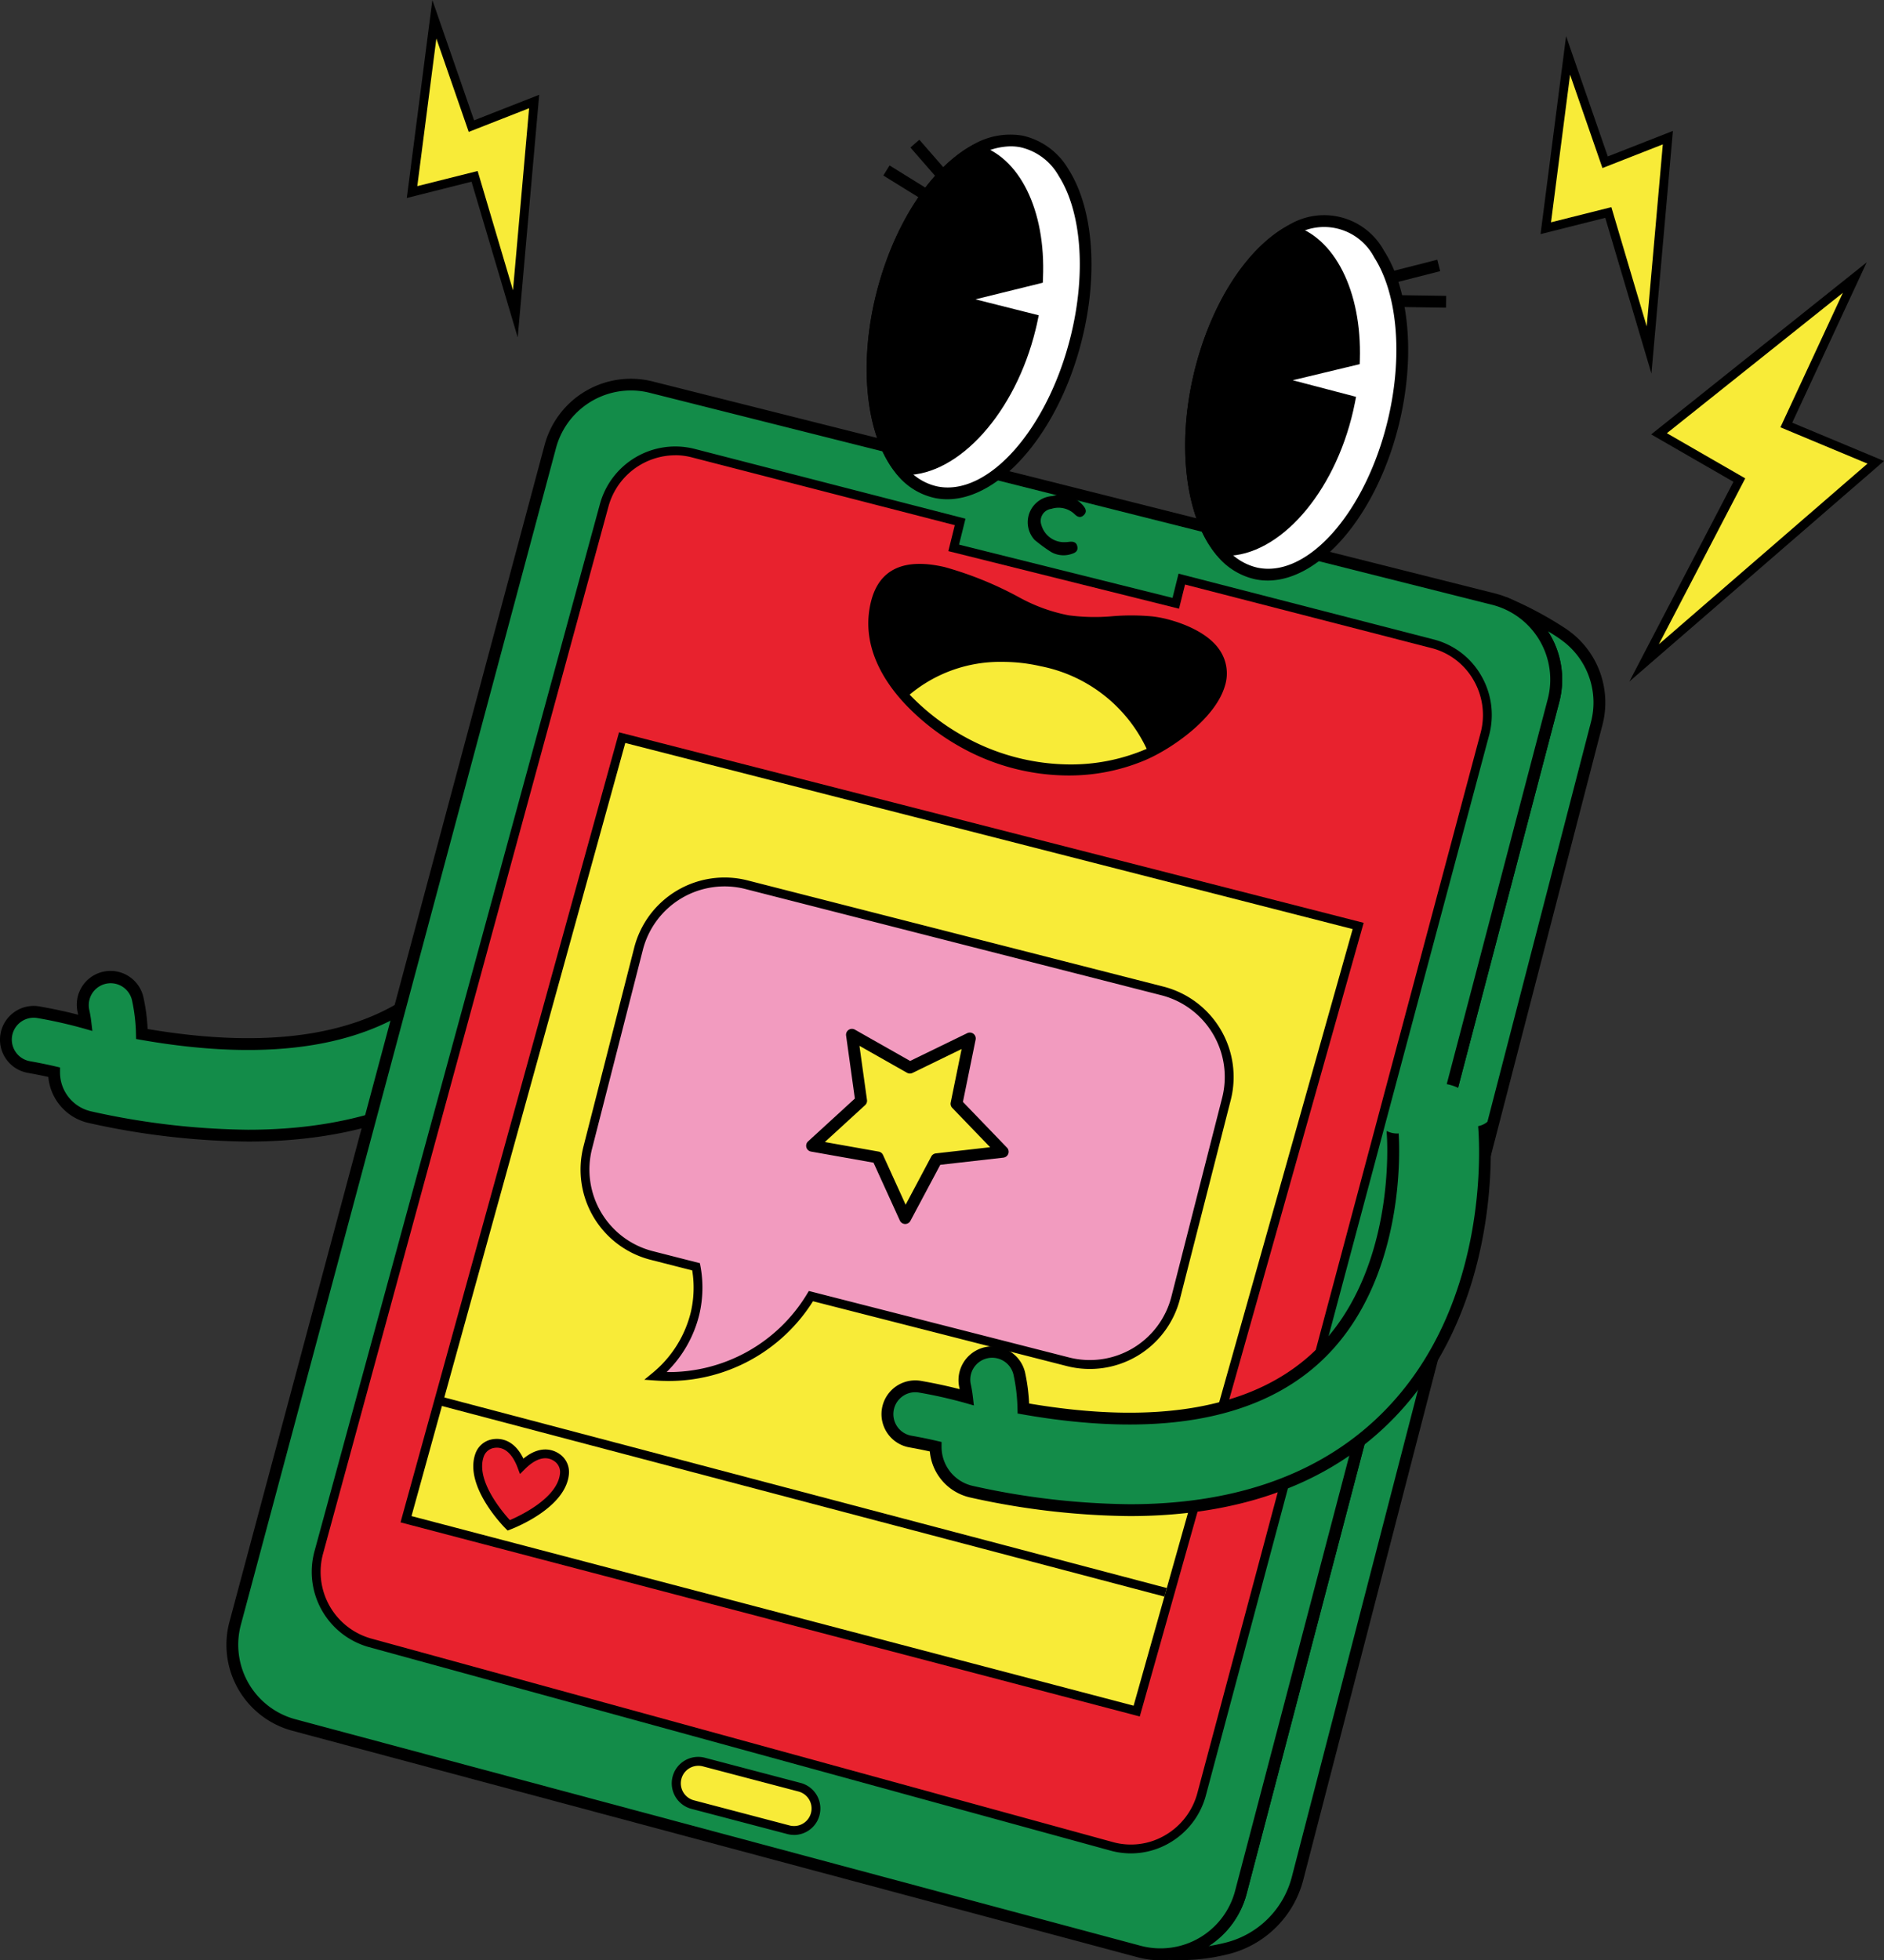
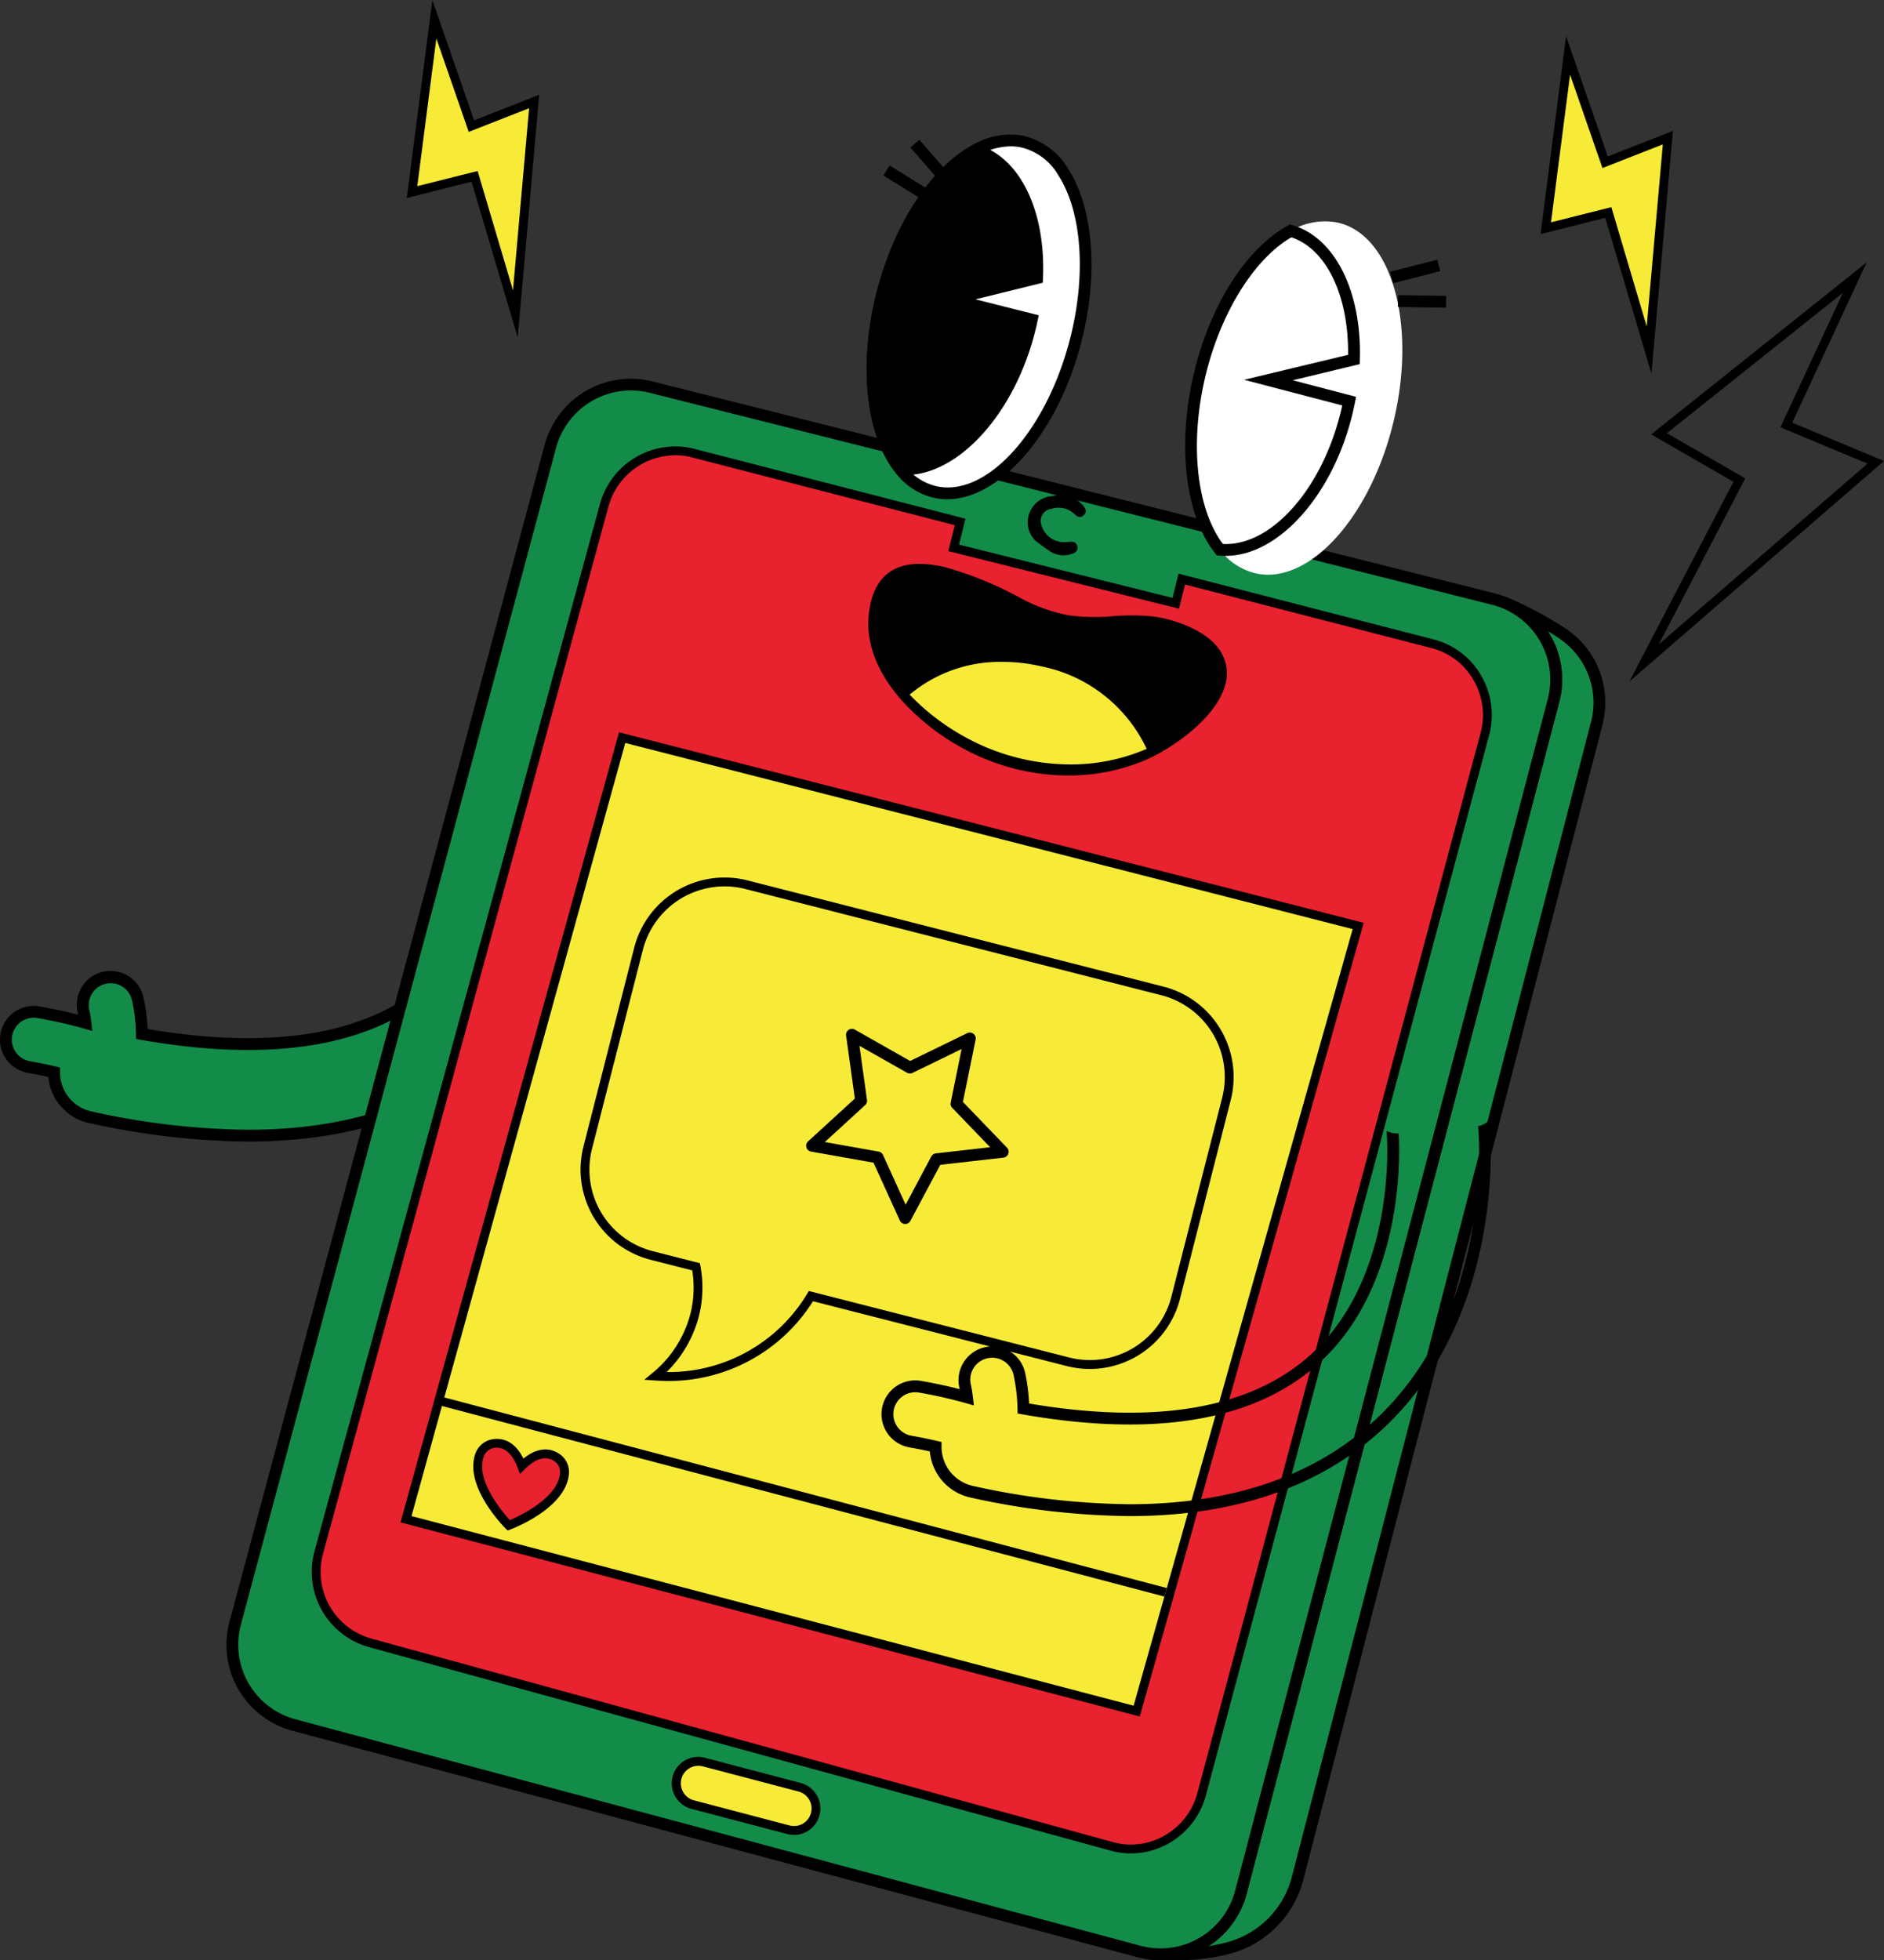
<svg xmlns="http://www.w3.org/2000/svg" width="161.62" height="168.108" viewBox="0 0 161.62 168.108">
  <rect x="0" y="0" width="161.62" height="168.108" fill="#333333" stroke="none" />
  <g id="Grupo_78532" data-name="Grupo 78532" transform="translate(-87.13 -70.554)">
    <g id="Grupo_78394" data-name="Grupo 78394" transform="translate(87.13 130.843)">
      <path id="Trazado_9481" data-name="Trazado 9481" d="M110.492,417.766a64.852,64.852,0,0,1-13.542-1.58,3.912,3.912,0,0,1-3.1-3.864c-.671-.157-1.395-.3-2.161-.441a2.385,2.385,0,1,1,.834-4.7,40.055,40.055,0,0,1,4.017.906c-.04-.343-.1-.679-.168-1.007a2.385,2.385,0,1,1,4.661-1.02,15.481,15.481,0,0,1,.35,2.985c11.185,1.963,19.549.576,24.863-4.13,7.821-6.927,6.828-19.324,6.817-19.448a3.929,3.929,0,0,1,7.823-.742h0c.064.665,1.442,16.4-9.385,26.032C126.279,415.408,119.21,417.766,110.492,417.766Z" transform="translate(-89.213 -380.664)" fill="#138c49" />
      <path id="Trazado_9482" data-name="Trazado 9482" d="M108.409,416.189A65.36,65.36,0,0,1,94.76,414.6a4.448,4.448,0,0,1-3.484-3.952c-.551-.123-1.141-.24-1.758-.35a2.892,2.892,0,0,1-1.151-5.22,2.863,2.863,0,0,1,2.163-.476c1.2.213,2.307.451,3.307.71q-.02-.1-.043-.205a2.893,2.893,0,1,1,5.652-1.235,15.854,15.854,0,0,1,.347,2.664c10.823,1.832,18.907.46,24.034-4.08,7.607-6.737,6.659-18.9,6.649-19.024a4.436,4.436,0,0,1,8.833-.835c.065.676,1.463,16.656-9.552,26.46C124.436,413.788,117.253,416.189,108.409,416.189Zm-18.391-10.62a1.88,1.88,0,0,0-1.845,1.55,1.882,1.882,0,0,0,1.522,2.178c.778.138,1.514.288,2.188.446l.395.093,0,.406a3.426,3.426,0,0,0,2.7,3.364,64.354,64.354,0,0,0,13.435,1.569c8.589,0,15.544-2.314,20.673-6.877,10.635-9.466,9.28-24.951,9.217-25.605a3.422,3.422,0,1,0-6.814.645c.012.131,1.025,12.781-6.986,19.877-5.433,4.811-13.94,6.242-25.287,4.25l-.411-.072-.009-.417a14.984,14.984,0,0,0-.338-2.887,1.878,1.878,0,0,0-3.67.8c.076.348.135.7.176,1.058l.089.756-.732-.21a39.789,39.789,0,0,0-3.966-.894A1.913,1.913,0,0,0,90.018,405.569Z" transform="translate(-87.13 -378.58)" />
    </g>
    <g id="Grupo_78431" data-name="Grupo 78431" transform="translate(106.552 82.088)">
      <g id="Grupo_78405" data-name="Grupo 78405" transform="translate(0 20.938)">
        <g id="Grupo_78400" data-name="Grupo 78400">
          <g id="Grupo_78395" data-name="Grupo 78395" transform="translate(80.811 18.818)">
            <path id="Trazado_9483" data-name="Trazado 9483" d="M636.173,345.342,610.528,444.32a8.34,8.34,0,0,1-5.983,6q-.577.147-1.2.261a16.709,16.709,0,0,1-3.847.231,7.126,7.126,0,0,0,6.167-5.282L632.48,343.343a7.128,7.128,0,0,0-4.029-8.332,30.229,30.229,0,0,1,4.88,2.625c.15.107.292.215.431.324A7.114,7.114,0,0,1,636.173,345.342Z" transform="translate(-599.445 -334.54)" fill="#138c49" />
            <path id="Trazado_9484" data-name="Trazado 9484" d="M600.209,449.412q-.475,0-.951-.026l-.024-1.011a6.654,6.654,0,0,0,5.728-4.907L631.779,341.28a6.583,6.583,0,0,0-3.741-7.739l.393-.935a30.9,30.9,0,0,1,4.986,2.684c.154.109.3.223.447.336a7.611,7.611,0,0,1,2.59,7.909l-25.646,98.978a8.842,8.842,0,0,1-6.348,6.365c-.4.1-.812.191-1.236.269A17.1,17.1,0,0,1,600.209,449.412ZM631.8,335.454a7.61,7.61,0,0,1,.961,6.083L605.943,443.726a7.666,7.666,0,0,1-3.266,4.483q.184-.028.366-.061c.4-.073.793-.158,1.166-.254a7.829,7.829,0,0,0,5.617-5.636l25.646-98.979a6.6,6.6,0,0,0-2.234-6.856c-.132-.1-.267-.207-.411-.309C632.55,335.916,632.2,335.689,631.8,335.454Z" transform="translate(-599.234 -332.606)" />
          </g>
          <g id="Grupo_78396" data-name="Grupo 78396" transform="translate(109.413 18.73)">
            <path id="Trazado_9485" data-name="Trazado 9485" d="M746.56,334.666c-.069-.031-.142-.056-.212-.084C746.414,334.606,746.485,334.634,746.56,334.666Z" transform="translate(-746.157 -334.107)" fill="#138c49" />
            <path id="Trazado_9486" data-name="Trazado 9486" d="M745.578,333.18l-.074-.031-.034-.013-.084-.033h0l-.015-.006.368-.945.142.054c.033.013.067.026.1.041Z" transform="translate(-745.37 -332.153)" />
          </g>
          <g id="Grupo_78397" data-name="Grupo 78397">
            <path id="Trazado_9487" data-name="Trazado 9487" d="M266.746,373.416l-72.5-19.422a7.124,7.124,0,0,1-5.038-8.725L216.247,244.32a7.124,7.124,0,0,1,8.619-5.065l72.278,18.181a7.124,7.124,0,0,1,5.153,8.717L275.48,368.343A7.124,7.124,0,0,1,266.746,373.416Z" transform="translate(-188.452 -238.533)" fill="#138c49" />
            <path id="Trazado_9488" data-name="Trazado 9488" d="M266.511,372.1a7.672,7.672,0,0,1-1.988-.264l-72.5-19.421a7.631,7.631,0,0,1-5.4-9.346l27.042-100.95a7.663,7.663,0,0,1,9.233-5.426l72.277,18.182a7.631,7.631,0,0,1,5.519,9.338L273.879,366.4a7.641,7.641,0,0,1-7.368,5.7ZM221.053,237.474a6.654,6.654,0,0,0-6.408,4.9L187.6,343.328a6.618,6.618,0,0,0,4.68,8.1l72.5,19.422a6.617,6.617,0,0,0,8.113-4.712l26.817-102.189a6.618,6.618,0,0,0-4.786-8.1l-72.277-18.182A6.543,6.543,0,0,0,221.053,237.474Z" transform="translate(-186.36 -236.46)" />
          </g>
          <g id="Grupo_78398" data-name="Grupo 78398" transform="translate(7.324 5.806)">
            <path id="Trazado_9489" data-name="Trazado 9489" d="M321.49,284.6l-21.518-5.547-.516,2.075L280.4,276.377l.552-2.224-22.92-5.908a6.293,6.293,0,0,0-7.616,4.486l-24.474,89.763a6.316,6.316,0,0,0,4.372,7.776l63.643,17.46a6.292,6.292,0,0,0,7.717-4.493l24.284-90.867A6.313,6.313,0,0,0,321.49,284.6Z" transform="translate(-225.339 -267.672)" fill="#e8222e" />
            <path id="Trazado_9490" data-name="Trazado 9490" d="M294.05,386.789a6.611,6.611,0,0,1-1.747-.237l-63.643-17.46a6.7,6.7,0,0,1-4.639-8.243l24.474-89.763a6.706,6.706,0,0,1,8.078-4.755l23.285,6-.552,2.222,18.314,4.568.516-2.078,21.89,5.642a6.57,6.57,0,0,1,4.057,3.074,6.718,6.718,0,0,1,.689,5.162L300.488,381.79a6.7,6.7,0,0,1-3.155,4.116A6.587,6.587,0,0,1,294.05,386.789Zm-39.1-119.9a5.97,5.97,0,0,0-5.72,4.4l-24.474,89.763a5.942,5.942,0,0,0,4.106,7.309l63.644,17.46a5.8,5.8,0,0,0,4.45-.572,5.946,5.946,0,0,0,2.8-3.652l24.284-90.868a5.965,5.965,0,0,0-.611-4.582,5.811,5.811,0,0,0-3.59-2.721l-21.146-5.451-.515,2.072-19.79-4.937.553-2.226-22.555-5.814A5.743,5.743,0,0,0,254.948,266.885Z" transform="translate(-223.78 -266.125)" />
          </g>
          <g id="Grupo_78399" data-name="Grupo 78399" transform="translate(38.221 118.196)">
-             <path id="Trazado_9491" data-name="Trazado 9491" d="M393.2,848.151l-8.205-2.158a1.891,1.891,0,0,1-1.344-2.3h0a1.891,1.891,0,0,1,2.3-1.344l8.206,2.157a1.891,1.891,0,0,1,1.344,2.3h0A1.891,1.891,0,0,1,393.2,848.151Z" transform="translate(-383.205 -841.904)" fill="#f8eb38" />
+             <path id="Trazado_9491" data-name="Trazado 9491" d="M393.2,848.151l-8.205-2.158a1.891,1.891,0,0,1-1.344-2.3a1.891,1.891,0,0,1,2.3-1.344l8.206,2.157a1.891,1.891,0,0,1,1.344,2.3h0A1.891,1.891,0,0,1,393.2,848.151Z" transform="translate(-383.205 -841.904)" fill="#f8eb38" />
            <path id="Trazado_9492" data-name="Trazado 9492" d="M392.111,847.03a2.269,2.269,0,0,1-.575-.075L383.33,844.8a2.266,2.266,0,1,1,1.152-4.383l8.205,2.158a2.267,2.267,0,0,1-.577,4.458Zm-.382-.811a1.505,1.505,0,0,0,.766-2.911l-8.206-2.157a1.505,1.505,0,1,0-.766,2.911Z" transform="translate(-381.639 -840.34)" />
          </g>
        </g>
        <g id="Grupo_78404" data-name="Grupo 78404" transform="translate(14.94 30.325)">
          <g id="Grupo_78401" data-name="Grupo 78401">
            <path id="Trazado_9493" data-name="Trazado 9493" d="M283.631,393.753l63.14,16.149-19,67.33-62.68-16.453Z" transform="translate(-264.622 -393.292)" fill="#f8eb38" />
            <path id="Trazado_9494" data-name="Trazado 9494" d="M326.106,475.8l-.361-.095-63.053-16.551.1-.371L281.434,391.4l.361.093,63.518,16.246Zm-62.475-17.185,61.946,16.26,18.792-66.6-62.4-15.96Z" transform="translate(-262.692 -391.396)" />
          </g>
          <g id="Grupo_78402" data-name="Grupo 78402" transform="translate(3.118 56.929)">
            <rect id="Rectángulo_6034" data-name="Rectángulo 6034" width="0.761" height="64.543" transform="matrix(0.255, -0.967, 0.967, 0.255, 0, 0.736)" />
          </g>
          <g id="Grupo_78403" data-name="Grupo 78403" transform="translate(6.238 60.6)">
            <path id="Trazado_9495" data-name="Trazado 9495" d="M296.661,703.985a1.509,1.509,0,0,1,1.1-.994c.707-.155,1.822.018,2.532,1.907,1.432-1.422,2.5-1.119,3.078-.684a1.509,1.509,0,0,1,.584,1.361c-.266,2.711-4.763,4.4-4.781,4.409S295.773,706.563,296.661,703.985Z" transform="translate(-296.131 -702.569)" fill="#e8222e" />
            <path id="Trazado_9496" data-name="Trazado 9496" d="M297.511,708.872l-.175-.174c-.146-.146-3.562-3.6-2.6-6.393h0a1.879,1.879,0,0,1,1.376-1.242c.556-.12,1.866-.177,2.753,1.64,1.557-1.278,2.717-.687,3.167-.348a1.879,1.879,0,0,1,.734,1.7c-.278,2.844-4.538,4.543-5.023,4.728Zm-2.057-6.319h0c-.692,2.008,1.59,4.7,2.249,5.425.9-.387,4.1-1.9,4.3-4a1.123,1.123,0,0,0-.434-1.019c-.718-.54-1.61-.316-2.581.649l-.417.415-.207-.551c-.477-1.269-1.222-1.864-2.094-1.67A1.125,1.125,0,0,0,295.454,702.553Z" transform="translate(-294.564 -701.013)" />
          </g>
        </g>
      </g>
      <g id="Grupo_78412" data-name="Grupo 78412" transform="translate(55.067 30.94)">
        <g id="Grupo_78410" data-name="Grupo 78410" transform="translate(0 5.881)">
          <g id="Grupo_78406" data-name="Grupo 78406">
            <path id="Trazado_9497" data-name="Trazado 9497" d="M492.494,335.218c-.015.009-.029.013-.045.022a17.841,17.841,0,0,1-15.4-.961,19.646,19.646,0,0,1-4.883-3.709c-2.263-2.385-3.751-5.413-2.91-8.684.788-3.028,3.316-3.333,6.01-2.706a30.145,30.145,0,0,1,6.433,2.633,14.727,14.727,0,0,0,4.2,1.5c2.4.411,4.8-.194,7.192.1a9.56,9.56,0,0,1,1.544.313,7.268,7.268,0,0,1,4.068,2.486C501.068,329.867,495.277,334.01,492.494,335.218Z" transform="translate(-468.759 -318.656)" />
            <path id="Trazado_9498" data-name="Trazado 9498" d="M484.864,335.759a19,19,0,0,1-8.989-2.3,20,20,0,0,1-4.948-3.759c-1.889-1.991-3.939-5.156-2.971-8.921.71-2.728,2.833-3.7,6.313-2.89a30.406,30.406,0,0,1,6.492,2.655,14.522,14.522,0,0,0,4.129,1.478,16.956,16.956,0,0,0,3.773.078,19.421,19.421,0,0,1,3.409.017,9.757,9.757,0,0,1,1.584.321c.922.257,3.185,1.025,4.209,2.59a3.563,3.563,0,0,1,.42,3.093c-.85,2.812-4.57,5.34-6.726,6.279l-.036.017A16.773,16.773,0,0,1,484.864,335.759ZM472.1,318.116a3.4,3.4,0,0,0-3.657,2.788c-.91,3.54,1.047,6.546,2.849,8.445a19.479,19.479,0,0,0,4.82,3.66,17.6,17.6,0,0,0,15.183.952l.044-.022c2.223-.964,5.7-3.453,6.457-5.967a3.078,3.078,0,0,0-.359-2.67,6.9,6.9,0,0,0-3.923-2.379,9.327,9.327,0,0,0-1.506-.306,19.11,19.11,0,0,0-3.321-.014,17.457,17.457,0,0,1-3.884-.084,15.2,15.2,0,0,1-4.275-1.526,29.961,29.961,0,0,0-6.377-2.612A9.1,9.1,0,0,0,472.1,318.116Z" transform="translate(-467.708 -317.61)" />
          </g>
          <g id="Grupo_78409" data-name="Grupo 78409" transform="translate(3.038 7.9)">
            <g id="Grupo_78407" data-name="Grupo 78407" transform="translate(0.254 0.254)">
              <path id="Trazado_9499" data-name="Trazado 9499" d="M498.547,368.568a19.044,19.044,0,0,1-9.006-2.31,20,20,0,0,1-4.948-3.759.254.254,0,0,1,.017-.364,12.246,12.246,0,0,1,8.154-2.869,14.879,14.879,0,0,1,3.308.377,13.1,13.1,0,0,1,9.272,7.232.253.253,0,0,1-.1.316l-.05.025A16.593,16.593,0,0,1,498.547,368.568Z" transform="translate(-484.524 -359.266)" fill="#f8eb38" />
            </g>
            <g id="Grupo_78408" data-name="Grupo 78408">
              <path id="Trazado_9500" data-name="Trazado 9500" d="M491.721,358.477a14.6,14.6,0,0,1,3.251.371,12.758,12.758,0,0,1,9.095,7.084c-.016.009-.029.013-.045.022a16.405,16.405,0,0,1-6.518,1.318,18.831,18.831,0,0,1-8.886-2.28,19.639,19.639,0,0,1-4.883-3.709,12.072,12.072,0,0,1,7.986-2.805m0-.507h0A12.5,12.5,0,0,0,483.4,360.9a.507.507,0,0,0-.033.728,20.263,20.263,0,0,0,5.012,3.808,19.3,19.3,0,0,0,9.127,2.34,16.841,16.841,0,0,0,6.718-1.36l.033-.015a.64.64,0,0,0,.075-.039.507.507,0,0,0,.2-.629,13.356,13.356,0,0,0-9.45-7.382,15.129,15.129,0,0,0-3.362-.383Z" transform="translate(-483.227 -357.97)" />
            </g>
          </g>
        </g>
        <g id="Grupo_78411" data-name="Grupo 78411" transform="translate(13.704)">
          <path id="Trazado_9501" data-name="Trazado 9501" d="M538.283,291.387a2.246,2.246,0,0,1,1.515-3.755,2.587,2.587,0,0,1,2.629.787c.217.252.383.528.1.822s-.548.2-.808-.056a2,2,0,0,0-1.992-.46,1.046,1.046,0,0,0-.859,1.39,2.023,2.023,0,0,0,1.844,1.467,3.03,3.03,0,0,0,.555-.03c.349-.038.628.033.689.436s-.234.526-.546.621a2.143,2.143,0,0,1-1.714-.186A13.989,13.989,0,0,1,538.283,291.387Z" transform="translate(-537.724 -287.562)" />
        </g>
      </g>
      <g id="Grupo_78415" data-name="Grupo 78415" transform="translate(30.38 63.711)">
        <g id="Grupo_78413" data-name="Grupo 78413" transform="translate(0 0)">
-           <path id="Trazado_9502" data-name="Trazado 9502" d="M357.36,457.185l35.719,9.12a7.616,7.616,0,0,1,5.479,9.236L394.2,492.624a7.616,7.616,0,0,1-9.236,5.479l-22.051-5.63a14.262,14.262,0,0,1-13.322,6.859,10.09,10.09,0,0,0,3.387-5.391,9.749,9.749,0,0,0,.086-3.983l-3.819-.975a7.616,7.616,0,0,1-5.479-9.236l4.362-17.083A7.616,7.616,0,0,1,357.36,457.185Z" transform="translate(-343.144 -456.567)" fill="#f29bbf" />
          <path id="Trazado_9503" data-name="Trazado 9503" d="M349.022,498.177c-.388,0-.735-.016-1.032-.037l-.944-.068.728-.6a9.73,9.73,0,0,0,3.259-5.184,9.285,9.285,0,0,0,.123-3.589l-3.58-.914a7.982,7.982,0,0,1-5.753-9.7L346.185,461a8,8,0,0,1,9.7-5.753l35.719,9.12a8,8,0,0,1,5.754,9.7l-4.362,17.083a7.984,7.984,0,0,1-9.7,5.754l-21.78-5.562a14.615,14.615,0,0,1-12.493,6.838Zm-.061-.761a13.858,13.858,0,0,0,12.053-6.712l.146-.241,22.324,5.7a7.223,7.223,0,0,0,8.774-5.2l4.362-17.083a7.236,7.236,0,0,0-5.2-8.774l-35.719-9.12a7.236,7.236,0,0,0-8.774,5.2L342.56,478.27a7.222,7.222,0,0,0,5.2,8.774l4.055,1.036.044.239a10.066,10.066,0,0,1-.09,4.138A10.36,10.36,0,0,1,348.96,497.416Z" transform="translate(-341.575 -454.996)" />
        </g>
        <g id="Grupo_78414" data-name="Grupo 78414" transform="translate(19.35 12.986)">
          <path id="Trazado_9504" data-name="Trazado 9504" d="M447.244,529.6l-.789-5.66,4.973,2.817,5.139-2.5-1.142,5.6,3.965,4.116-5.679.644-2.689,5.043-2.367-5.2-5.627-1Z" transform="translate(-442.521 -523.43)" fill="#f8eb38" />
          <path id="Trazado_9505" data-name="Trazado 9505" d="M448.938,538.078h-.016a.506.506,0,0,1-.446-.3l-2.257-4.958-5.365-.953A.507.507,0,0,1,440.6,531l4.019-3.679-.752-5.4a.507.507,0,0,1,.752-.511l4.74,2.686,4.9-2.383a.507.507,0,0,1,.719.557l-1.089,5.339,3.78,3.923a.507.507,0,0,1-.308.856l-5.414.615-2.563,4.808A.509.509,0,0,1,448.938,538.078Zm-6.894-7.028,4.616.82a.506.506,0,0,1,.373.289l1.942,4.266,2.2-4.136a.508.508,0,0,1,.391-.265l4.658-.529-3.252-3.375a.505.505,0,0,1-.132-.454l.937-4.593-4.215,2.051a.507.507,0,0,1-.472-.015l-4.078-2.31.647,4.643a.506.506,0,0,1-.16.444Z" transform="translate(-440.436 -521.343)" />
        </g>
      </g>
      <g id="Grupo_78430" data-name="Grupo 78430" transform="translate(54.927 0)">
        <g id="Grupo_78422" data-name="Grupo 78422" transform="translate(27.32 6.927)">
          <g id="Grupo_78418" data-name="Grupo 78418">
            <g id="Grupo_78416" data-name="Grupo 78416">
              <path id="Trazado_9506" data-name="Trazado 9506" d="M609.808,180.9c1.37-5.983,4.5-10.75,7.866-12.6a5.758,5.758,0,0,1,3.963-.725c4.629.956,6.838,8.472,4.934,16.785s-7.2,14.28-11.828,13.324a5.429,5.429,0,0,1-3.144-2.039C609.232,192.678,608.41,187,609.808,180.9Z" transform="translate(-608.625 -166.962)" fill="#fff" />
-               <path id="Trazado_9507" data-name="Trazado 9507" d="M613.656,196.2a5.285,5.285,0,0,1-1.069-.108,5.889,5.889,0,0,1-3.437-2.22c-2.532-3.169-3.274-9.125-1.889-15.176h0c1.369-5.979,4.479-10.934,8.116-12.93a5.852,5.852,0,0,1,8.26,2.161c2.131,3.317,2.658,8.856,1.375,14.458C623.192,190.331,618.263,196.2,613.656,196.2Zm-5.407-17.277c-1.318,5.76-.654,11.379,1.693,14.316a4.9,4.9,0,0,0,2.85,1.859c4.352.9,9.392-4.906,11.231-12.94,1.224-5.345.748-10.587-1.24-13.683a4.845,4.845,0,0,0-6.919-1.819c-3.338,1.832-6.328,6.647-7.614,12.267Z" transform="translate(-606.572 -164.875)" />
            </g>
            <g id="Grupo_78417" data-name="Grupo 78417" transform="translate(0 0.789)">
-               <path id="Trazado_9508" data-name="Trazado 9508" d="M611.6,199.036c4.476.432,9.288-4.786,10.946-12.028q.082-.357.151-.711l-6.931-1.813,7.337-1.761c.167-5.527-1.925-10.037-5.428-11.032-3.369,1.849-6.5,6.616-7.866,12.6C608.41,190.4,609.232,196.073,611.6,199.036Z" transform="translate(-608.625 -171.146)" />
              <path id="Trazado_9509" data-name="Trazado 9509" d="M610.056,197.328c-.187,0-.373-.008-.559-.027l-.214-.02-.134-.168c-2.532-3.169-3.274-9.125-1.889-15.176,1.369-5.979,4.479-10.934,8.116-12.93l.183-.1.2.057c3.644,1.035,5.973,5.67,5.8,11.535l-.012.387-5.747,1.38,5.434,1.422-.091.467q-.071.363-.154.728C619.354,192.013,614.631,197.328,610.056,197.328Zm-.247-1.02c.088,0,.177.007.265.007,4.105,0,8.4-4.985,9.924-11.659.017-.076.035-.153.051-.229l-8.422-2.2,8.923-2.141c.055-5.1-1.87-9.084-4.869-10.081-3.265,1.906-6.168,6.647-7.431,12.164C606.956,187.813,607.57,193.327,609.809,196.308Z" transform="translate(-606.572 -168.907)" />
            </g>
          </g>
          <g id="Grupo_78421" data-name="Grupo 78421" transform="translate(17.582 3.81)">
            <g id="Grupo_78419" data-name="Grupo 78419" transform="translate(0.676 3.04)">
              <rect id="Rectángulo_6035" data-name="Rectángulo 6035" width="1.015" height="4.12" transform="matrix(0.015, -1, 1, 0.015, 0, 1.014)" />
            </g>
            <g id="Grupo_78420" data-name="Grupo 78420" transform="translate(0 0)">
              <line id="Línea_667" data-name="Línea 667" x1="4.047" y2="1.03" transform="translate(0.125 0.492)" fill="#fff" />
              <rect id="Rectángulo_6036" data-name="Rectángulo 6036" width="4.176" height="1.014" transform="matrix(0.969, -0.247, 0.247, 0.969, 0, 1.032)" />
            </g>
          </g>
        </g>
        <g id="Grupo_78429" data-name="Grupo 78429">
          <g id="Grupo_78425" data-name="Grupo 78425">
            <g id="Grupo_78423" data-name="Grupo 78423">
              <path id="Trazado_9510" data-name="Trazado 9510" d="M470.306,145.566c1.453-5.978,4.651-10.759,8.054-12.633a5.867,5.867,0,0,1,3.984-.758c4.63.912,6.747,8.387,4.728,16.694s-7.409,14.3-12.039,13.391a5.294,5.294,0,0,1-3.126-2.005C469.572,157.321,468.822,151.67,470.306,145.566Z" transform="translate(-469.042 -131.574)" fill="#fff" />
              <path id="Trazado_9511" data-name="Trazado 9511" d="M473.9,160.767a5.274,5.274,0,0,1-1.021-.1,5.753,5.753,0,0,1-3.425-2.187c-2.5-3.14-3.167-9.077-1.7-15.124,1.451-5.972,4.633-10.937,8.3-12.958a6.331,6.331,0,0,1,4.327-.812,6.1,6.1,0,0,1,3.921,2.885c2.1,3.29,2.564,8.818,1.2,14.426C483.578,154.863,478.534,160.766,473.9,160.767Zm5.434-30.267a5.8,5.8,0,0,0-2.786.788c-3.376,1.858-6.44,6.69-7.805,12.308h0c-1.4,5.754-.807,11.348,1.505,14.252a4.768,4.768,0,0,0,2.827,1.823c4.362.864,9.5-4.979,11.448-13.013,1.3-5.349.89-10.576-1.07-13.64a5.044,5.044,0,0,0-3.263-2.436A4.413,4.413,0,0,0,479.339,130.5Z" transform="translate(-466.991 -129.485)" />
            </g>
            <g id="Grupo_78424" data-name="Grupo 78424" transform="translate(0 0.815)">
              <path id="Trazado_9512" data-name="Trazado 9512" d="M471.907,163.749c4.484.391,9.379-4.855,11.138-12.092q.087-.356.161-.71l-6.927-1.746,7.382-1.821c.24-5.513-1.8-9.991-5.3-10.952-3.4,1.874-6.6,6.655-8.054,12.633C468.822,155.165,469.572,160.816,471.907,163.749Z" transform="translate(-469.042 -135.884)" />
              <path id="Trazado_9513" data-name="Trazado 9513" d="M470.318,162.041c-.169,0-.337-.007-.506-.022L469.6,162l-.136-.17c-2.5-3.14-3.167-9.077-1.7-15.124,1.451-5.972,4.633-10.937,8.3-12.958l.18-.1.2.055c3.647,1,5.926,5.608,5.671,11.463l-.016.38-5.776,1.424,5.428,1.369-.1.477c-.051.241-.1.482-.164.726C479.749,156.689,474.917,162.041,470.318,162.041Zm-.2-1.018c4.191.2,8.726-4.9,10.383-11.72.018-.073.035-.146.052-.219l-8.422-2.123,8.984-2.216c.124-5.079-1.752-9.038-4.743-10-3.3,1.93-6.283,6.688-7.624,12.205C467.377,152.586,467.918,158.073,470.118,161.023Z" transform="translate(-466.991 -133.649)" />
            </g>
          </g>
          <g id="Grupo_78428" data-name="Grupo 78428" transform="translate(1.428 0.449)">
            <g id="Grupo_78426" data-name="Grupo 78426" transform="translate(0 2.206)">
              <rect id="Rectángulo_6037" data-name="Rectángulo 6037" width="1.015" height="4.072" transform="translate(0 0.863) rotate(-58.247)" />
            </g>
            <g id="Grupo_78427" data-name="Grupo 78427" transform="translate(2.323 0)">
              <rect id="Rectángulo_6038" data-name="Rectángulo 6038" width="1.015" height="3.614" transform="translate(0 0.667) rotate(-41.077)" />
            </g>
          </g>
        </g>
      </g>
    </g>
    <g id="Grupo_78434" data-name="Grupo 78434" transform="translate(162.758 163.466)">
      <g id="Grupo_78432" data-name="Grupo 78432" transform="translate(0.507)">
-         <path id="Trazado_9514" data-name="Trazado 9514" d="M496.888,581.852a64.848,64.848,0,0,1-13.542-1.58,3.912,3.912,0,0,1-3.1-3.864c-.67-.157-1.395-.3-2.161-.441a2.385,2.385,0,1,1,.834-4.7,40.066,40.066,0,0,1,4.017.906c-.04-.342-.1-.679-.168-1.007a2.385,2.385,0,0,1,4.661-1.02,15.486,15.486,0,0,1,.349,2.985c11.185,1.963,19.549.576,24.864-4.13,7.821-6.927,6.828-19.324,6.817-19.448a3.929,3.929,0,0,1,7.823-.742h0c.064.665,1.441,16.4-9.384,26.032C512.675,579.494,505.606,581.852,496.888,581.852Z" transform="translate(-476.116 -545.258)" fill="#138c49" />
-       </g>
+         </g>
      <g id="Grupo_78433" data-name="Grupo 78433" transform="translate(0 3.155)">
        <path id="Trazado_9515" data-name="Trazado 9515" d="M525.646,561.378a1.782,1.782,0,0,1-.946.51c.1,1.161,1.22,16.25-9.222,25.545-5.129,4.563-12.085,6.877-20.673,6.877a64.385,64.385,0,0,1-13.435-1.568,3.426,3.426,0,0,1-2.7-3.364l0-.406-.395-.092c-.666-.157-1.4-.307-2.188-.446a1.878,1.878,0,0,1-.747-3.39,1.859,1.859,0,0,1,1.07-.338,1.918,1.918,0,0,1,.334.029,39.891,39.891,0,0,1,3.966.894l.732.21-.089-.756c-.041-.354-.1-.71-.176-1.057a1.878,1.878,0,0,1,3.67-.8,15,15,0,0,1,.338,2.887l.009.417.411.073c11.347,1.991,19.854.561,25.287-4.25,7.837-6.942,7.037-19.2,6.988-19.845-.033,0-.062.01-.1.01a2.009,2.009,0,0,1-.927-.216c0,.089,0,.177.011.266.01.122.957,12.29-6.649,19.025-5.127,4.541-13.211,5.913-24.034,4.08a15.88,15.88,0,0,0-.347-2.664,2.893,2.893,0,0,0-5.652,1.235c.015.068.029.136.042.2-1-.26-2.11-.5-3.306-.71a2.892,2.892,0,1,0-1.012,5.7c.623.111,1.213.228,1.758.35a4.448,4.448,0,0,0,3.484,3.952,65.381,65.381,0,0,0,13.649,1.591c8.844,0,16.027-2.4,21.348-7.134,11.014-9.8,9.617-25.785,9.552-26.46C525.693,561.611,525.668,561.495,525.646,561.378Z" transform="translate(-473.526 -561.378)" />
      </g>
    </g>
    <g id="Grupo_78435" data-name="Grupo 78435" transform="translate(226.907 93.054)">
-       <path id="Trazado_9516" data-name="Trazado 9516" d="M825.785,192.179,809,205.575l6.89,3.97-8.174,15.678,19.869-17.2-7.67-3.2Z" transform="translate(-806.453 -190.873)" fill="#f8eb38" fill-rule="evenodd" />
      <path id="Trazado_9517" data-name="Trazado 9517" d="M801.275,221.452l8.928-17.125-7.057-4.066,18.487-14.753-6.388,13.748,7.872,3.285Zm3.218-21.293,6.721,3.873L803.8,218.263l17.9-15.495-7.468-3.116,5.359-11.534Z" transform="translate(-801.275 -185.508)" />
    </g>
    <g id="Grupo_78436" data-name="Grupo 78436" transform="translate(122.029 70.554)">
      <path id="Trazado_9518" data-name="Trazado 9518" d="M269.642,78.991,267.728,93.81l5.365-1.348,3.5,11.793L278.2,86.043l-5.383,2.11Z" transform="translate(-267.279 -77.34)" fill="#f8eb38" fill-rule="evenodd" />
      <path id="Trazado_9519" data-name="Trazado 9519" d="M274.948,99.491l-3.961-13.357-5.553,1.4,2.193-16.975,3.578,10.314,5.586-2.19ZM271.51,85.219l3.033,10.228,1.382-15.612-5.179,2.03-2.777-8.009-1.636,12.662Z" transform="translate(-265.435 -70.554)" />
    </g>
    <g id="Grupo_78437" data-name="Grupo 78437" transform="translate(219.286 73.654)">
      <path id="Trazado_9520" data-name="Trazado 9520" d="M766.542,94.831l-1.914,14.819,5.365-1.348,3.5,11.793,1.613-18.212-5.383,2.11Z" transform="translate(-764.179 -93.179)" fill="#f8eb38" fill-rule="evenodd" />
      <path id="Trazado_9521" data-name="Trazado 9521" d="M771.849,115.329l-3.96-13.357-5.553,1.395,2.192-16.975,3.578,10.315,5.586-2.19Zm-3.438-14.273,3.033,10.228,1.382-15.611-5.179,2.03-2.777-8.008-1.636,12.662Z" transform="translate(-762.336 -86.391)" />
    </g>
  </g>
</svg>